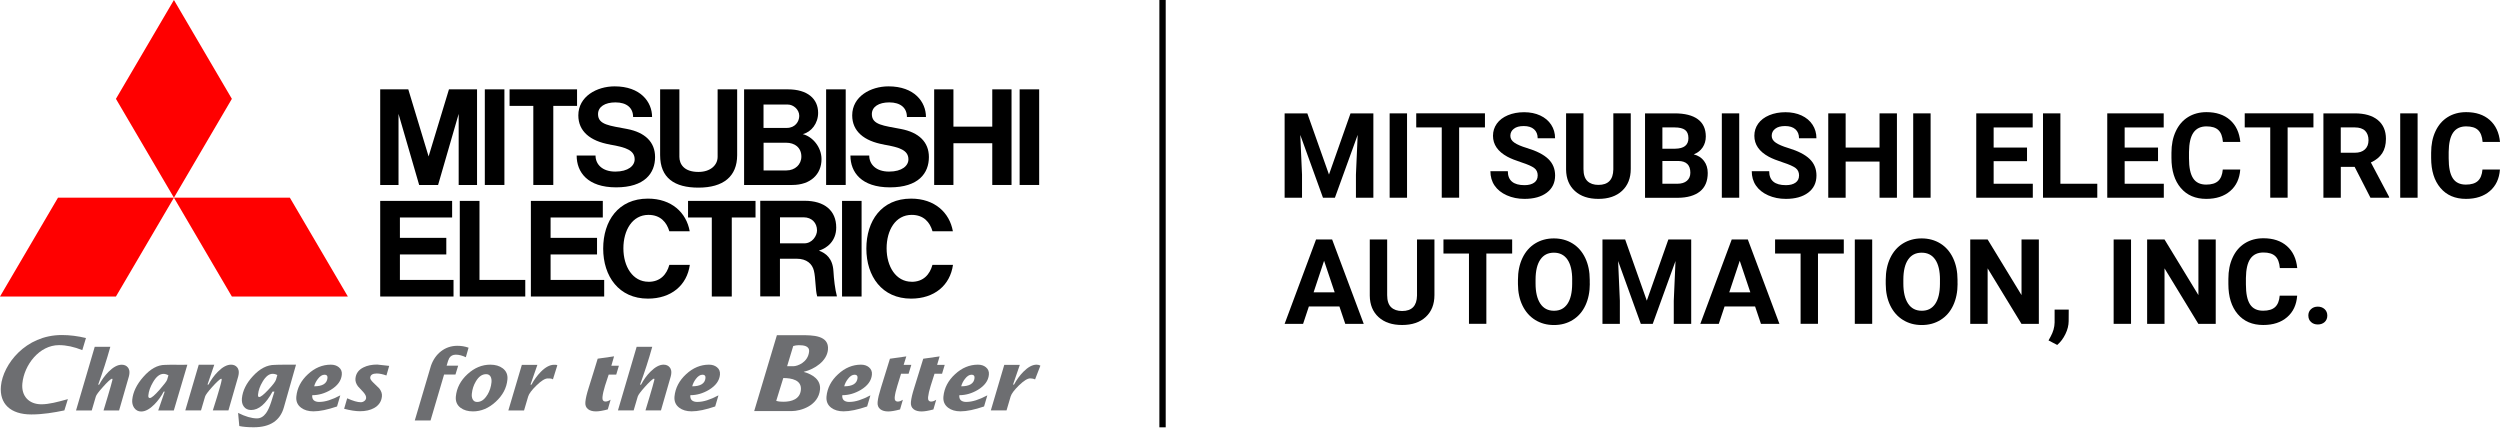
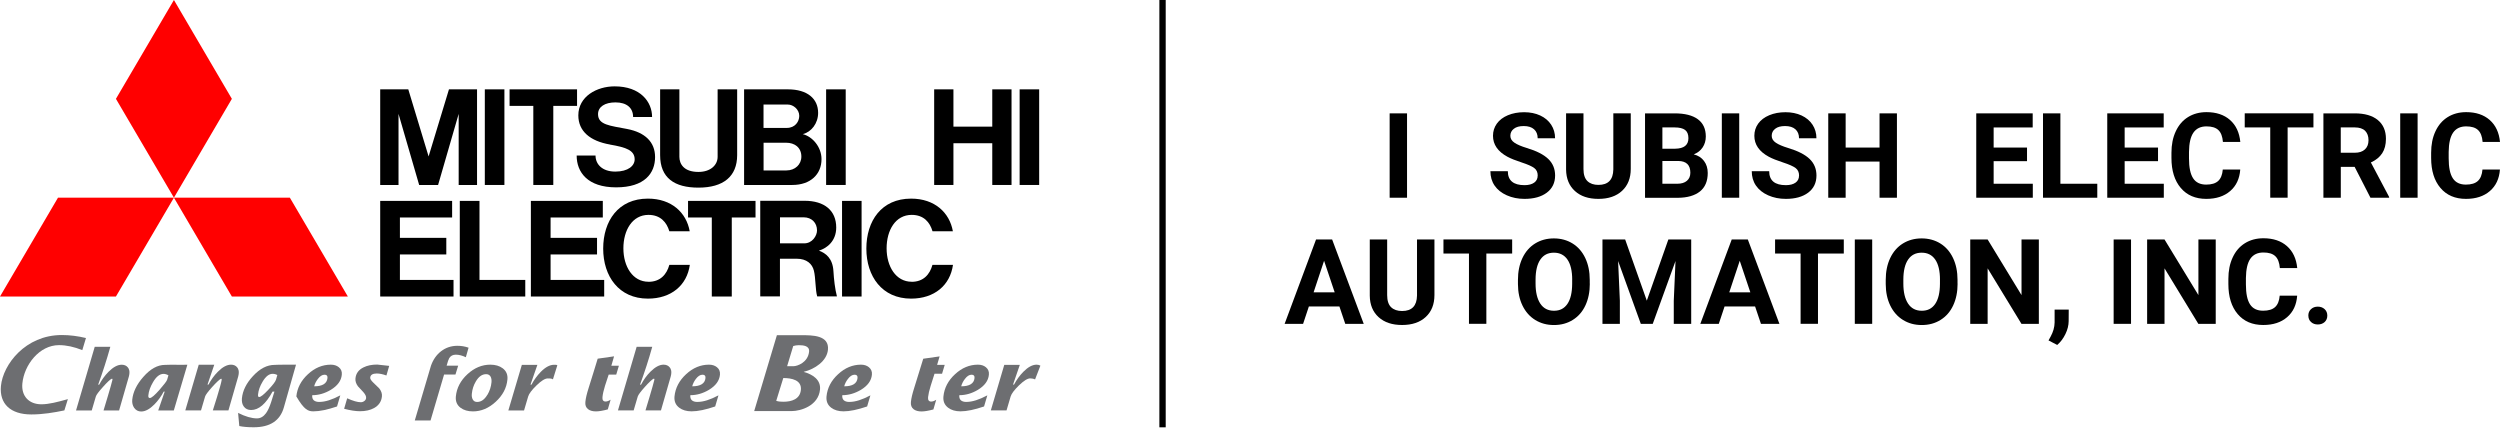
<svg xmlns="http://www.w3.org/2000/svg" width="395" height="68" viewBox="0 0 395 68" fill="none">
  <path d="M27.892 57.626C27.121 57.608 26.445 57.652 26.068 57.652C24.893 57.652 23.754 58.284 22.649 59.546C21.596 60.739 21.018 61.94 20.895 63.15C20.851 63.641 20.948 64.062 21.193 64.43C21.465 64.816 21.833 65.018 22.307 65.018C22.956 65.018 23.657 64.641 24.394 63.895C24.972 63.308 25.463 62.633 25.867 61.87H26.025L24.999 64.851H27.463L29.602 57.626C29.207 57.626 28.708 57.652 27.892 57.635M26.402 60.011C26.323 60.239 25.928 60.756 25.218 61.572C24.446 62.449 23.938 62.887 23.675 62.887C23.491 62.887 23.412 62.747 23.438 62.475C23.499 61.8 23.754 61.098 24.183 60.371C24.692 59.502 25.244 59.073 25.84 59.073C26.095 59.073 26.349 59.152 26.612 59.301L26.402 60.011Z" fill="#6D6E71" />
  <path d="M45.052 57.617C44.307 57.609 43.386 57.652 43.386 57.652C42.194 57.652 41.054 58.24 39.967 59.424C38.923 60.546 38.336 61.73 38.221 62.949C38.178 63.466 38.274 63.895 38.52 64.229C38.783 64.597 39.169 64.781 39.677 64.781C40.878 64.781 42.01 63.817 43.062 61.87H43.36C43.184 62.422 43.018 62.975 42.843 63.527C42.588 64.308 42.316 64.895 42.027 65.29C41.624 65.833 41.15 66.105 40.598 66.105C39.765 66.105 38.765 65.816 37.617 65.237L37.809 67.315C38.423 67.447 39.186 67.508 40.089 67.508C42.676 67.508 44.263 66.456 44.85 64.369L46.771 57.617C46.403 57.617 45.815 57.626 45.061 57.617M43.597 60.011C43.509 60.3 43.114 60.818 42.404 61.572C41.676 62.352 41.194 62.729 40.949 62.729C40.8 62.729 40.738 62.589 40.773 62.317C40.834 61.677 41.071 61.002 41.492 60.3C41.983 59.476 42.509 59.064 43.071 59.064C43.334 59.064 43.588 59.126 43.816 59.257L43.605 60.002L43.597 60.011Z" fill="#6D6E71" />
-   <path d="M50.489 63.51C49.656 63.51 49.27 63.15 49.331 62.44C50.34 62.44 51.322 62.159 52.26 61.598C53.33 60.949 53.917 60.16 54.005 59.204C54.057 58.713 53.9 58.319 53.531 58.021C53.198 57.749 52.777 57.617 52.269 57.617C50.953 57.617 49.743 58.117 48.656 59.125C47.569 60.125 46.955 61.3 46.823 62.633C46.744 63.396 46.999 63.992 47.577 64.422C48.077 64.799 48.726 64.992 49.524 64.992C50.524 64.992 51.76 64.728 53.251 64.22L53.768 62.466C52.462 63.159 51.374 63.501 50.48 63.501M49.638 61.037C49.752 60.616 49.945 60.23 50.225 59.871C50.559 59.432 50.909 59.204 51.278 59.204C51.62 59.204 51.778 59.38 51.742 59.73C51.655 60.599 50.953 61.037 49.638 61.037Z" fill="#6D6E71" />
+   <path d="M50.489 63.51C49.656 63.51 49.27 63.15 49.331 62.44C50.34 62.44 51.322 62.159 52.26 61.598C53.33 60.949 53.917 60.16 54.005 59.204C54.057 58.713 53.9 58.319 53.531 58.021C53.198 57.749 52.777 57.617 52.269 57.617C50.953 57.617 49.743 58.117 48.656 59.125C47.569 60.125 46.955 61.3 46.823 62.633C48.077 64.799 48.726 64.992 49.524 64.992C50.524 64.992 51.76 64.728 53.251 64.22L53.768 62.466C52.462 63.159 51.374 63.501 50.48 63.501M49.638 61.037C49.752 60.616 49.945 60.23 50.225 59.871C50.559 59.432 50.909 59.204 51.278 59.204C51.62 59.204 51.778 59.38 51.742 59.73C51.655 60.599 50.953 61.037 49.638 61.037Z" fill="#6D6E71" />
  <path d="M61.493 57.81L61.055 59.327C60.476 59.117 59.967 59.011 59.529 59.011C58.88 59.011 58.529 59.231 58.494 59.66C58.468 59.862 58.635 60.116 58.968 60.441C59.511 60.949 59.827 61.256 59.915 61.361C60.239 61.773 60.388 62.194 60.344 62.624C60.265 63.448 59.844 64.062 59.099 64.474C58.494 64.807 57.749 64.974 56.872 64.974C56.188 64.974 55.355 64.843 54.373 64.588L54.855 62.931C55.767 63.343 56.486 63.553 57.004 63.553C57.205 63.553 57.389 63.492 57.565 63.361C57.731 63.238 57.828 63.08 57.845 62.887C57.872 62.624 57.731 62.326 57.425 61.975C57.135 61.668 56.846 61.353 56.556 61.037C56.249 60.625 56.118 60.204 56.162 59.783C56.241 59.003 56.662 58.424 57.433 58.047C58.029 57.749 58.748 57.6 59.59 57.6C59.713 57.6 60.353 57.67 61.511 57.81" fill="#6D6E71" />
  <path d="M74.032 54.943L73.602 56.442C73.032 56.171 72.506 56.039 72.024 56.039C71.542 56.039 71.208 56.223 70.981 56.583C70.875 56.758 70.735 57.153 70.568 57.775H72.392L71.963 59.178H70.165L68.025 66.438H65.535L68.096 57.775C68.438 56.811 68.972 56.048 69.692 55.495C70.437 54.925 71.296 54.636 72.269 54.636C72.901 54.636 73.488 54.741 74.032 54.934" fill="#6D6E71" />
  <path d="M79.424 58.187C78.916 57.81 78.267 57.617 77.469 57.617C76.154 57.617 74.953 58.117 73.856 59.125C72.769 60.125 72.155 61.3 72.024 62.642C71.954 63.404 72.199 64.001 72.769 64.43C73.278 64.807 73.927 65 74.725 65C76.022 65 77.232 64.492 78.328 63.475C79.433 62.457 80.047 61.291 80.17 59.976C80.249 59.213 79.994 58.617 79.424 58.187ZM76.996 62.387C76.548 63.141 76.005 63.51 75.382 63.51C75.058 63.51 74.821 63.369 74.681 63.089C74.558 62.861 74.514 62.563 74.549 62.212C74.619 61.502 74.83 60.844 75.198 60.239C75.645 59.494 76.18 59.117 76.811 59.117C77.145 59.117 77.381 59.257 77.531 59.538C77.644 59.774 77.688 60.064 77.653 60.423C77.583 61.116 77.373 61.782 77.004 62.396" fill="#6D6E71" />
  <path d="M88.061 57.705L87.36 59.95C87.202 59.774 86.737 59.792 86.544 59.792C86.115 59.792 85.518 60.16 84.747 60.914C84.01 61.633 83.581 62.212 83.449 62.65L82.8 64.851H80.319L82.45 57.652H84.905L83.817 60.774H83.975C84.387 60.002 84.878 59.336 85.448 58.748C86.185 58.003 86.886 57.635 87.535 57.635C87.781 57.635 87.895 57.617 88.061 57.714" fill="#6D6E71" />
  <path d="M97.785 57.784L97.365 59.187H96.172C95.979 59.783 95.786 60.371 95.593 60.949C95.374 61.668 95.234 62.265 95.19 62.747C95.146 63.203 95.313 63.44 95.69 63.44C95.918 63.44 96.181 63.343 96.479 63.15L96.032 64.685C95.243 64.895 94.62 65 94.164 65C93.638 65 93.226 64.886 92.928 64.658C92.577 64.395 92.437 64.01 92.489 63.501C92.542 62.931 92.717 62.203 92.998 61.318C93.235 60.607 94.436 56.67 94.436 56.67L97.023 56.302L96.593 57.784H97.794H97.785Z" fill="#6D6E71" />
  <path d="M110.228 63.51C109.395 63.51 109.009 63.15 109.07 62.44C110.079 62.44 111.061 62.159 112.008 61.598C113.078 60.949 113.665 60.16 113.753 59.204C113.797 58.713 113.648 58.319 113.279 58.021C112.946 57.749 112.516 57.617 112.017 57.617C110.701 57.617 109.491 58.117 108.404 59.125C107.317 60.125 106.703 61.3 106.571 62.633C106.501 63.396 106.747 63.992 107.326 64.422C107.825 64.799 108.474 64.992 109.272 64.992C110.272 64.992 111.508 64.728 112.999 64.22L113.516 62.466C112.218 63.159 111.122 63.501 110.228 63.501M109.369 61.037C109.483 60.616 109.676 60.23 109.947 59.871C110.281 59.432 110.631 59.204 111 59.204C111.342 59.204 111.499 59.38 111.464 59.73C111.385 60.599 110.675 61.037 109.36 61.037" fill="#6D6E71" />
  <path d="M134.236 63.51C133.403 63.51 133.017 63.15 133.078 62.44C134.087 62.44 135.069 62.159 136.016 61.598C137.086 60.949 137.673 60.16 137.761 59.204C137.813 58.713 137.647 58.319 137.287 58.021C136.954 57.749 136.533 57.617 136.033 57.617C134.718 57.617 133.508 58.117 132.421 59.125C131.325 60.125 130.72 61.3 130.588 62.633C130.518 63.396 130.764 63.992 131.333 64.422C131.833 64.799 132.482 64.992 133.28 64.992C134.28 64.992 135.516 64.728 137.007 64.22L137.524 62.466C136.226 63.159 135.13 63.501 134.236 63.501M133.385 61.037C133.499 60.616 133.692 60.23 133.973 59.871C134.306 59.432 134.657 59.204 135.025 59.204C135.367 59.204 135.525 59.38 135.49 59.73C135.402 60.599 134.701 61.037 133.385 61.037Z" fill="#6D6E71" />
-   <path d="M143.986 57.652L143.557 59.055H142.364C142.171 59.643 141.97 60.37 141.777 60.958C141.549 61.677 141.417 62.273 141.365 62.756C141.321 63.212 141.487 63.448 141.864 63.448C142.092 63.448 142.347 63.352 142.654 63.159L142.206 64.693C141.417 64.904 140.795 65.009 140.339 65.009C139.821 65.009 139.409 64.895 139.102 64.667C138.76 64.404 138.611 64.018 138.664 63.51C138.716 62.94 138.892 62.212 139.172 61.326C139.4 60.616 140.61 56.679 140.61 56.679L143.197 56.311L142.776 57.652H143.986Z" fill="#6D6E71" />
  <path d="M149.265 57.652L148.844 59.055H147.652C147.459 59.643 147.231 60.37 147.047 60.958C146.819 61.677 146.687 62.273 146.634 62.756C146.591 63.212 146.757 63.448 147.134 63.448C147.362 63.448 147.625 63.352 147.923 63.159L147.476 64.693C146.687 64.904 146.064 65.009 145.609 65.009C145.082 65.009 144.67 64.895 144.363 64.667C144.021 64.404 143.872 64.018 143.925 63.51C143.978 62.94 144.153 62.212 144.434 61.326C144.662 60.616 145.872 56.679 145.872 56.679L148.458 56.311L148.064 57.652H149.265Z" fill="#6D6E71" />
  <path d="M152.728 63.51C151.895 63.51 151.51 63.15 151.571 62.44C152.579 62.44 153.561 62.159 154.5 61.598C155.569 60.949 156.157 60.16 156.245 59.204C156.297 58.713 156.131 58.319 155.771 58.021C155.438 57.749 155.017 57.617 154.508 57.617C153.193 57.617 151.983 58.117 150.896 59.125C149.808 60.125 149.195 61.3 149.063 62.633C148.984 63.396 149.239 63.992 149.809 64.422C150.308 64.799 150.957 64.992 151.755 64.992C152.746 64.992 153.991 64.728 155.482 64.22L155.999 62.466C154.693 63.159 153.605 63.501 152.711 63.501M151.869 61.037C151.983 60.616 152.176 60.23 152.457 59.871C152.79 59.432 153.141 59.204 153.509 59.204C153.851 59.204 154.009 59.38 153.974 59.73C153.895 60.599 153.184 61.037 151.869 61.037Z" fill="#6D6E71" />
  <path d="M0.149 60.976C-0.123 63.799 1.666 65.483 4.945 65.483C6.778 65.483 8.532 65.184 10.171 64.843C10.233 64.632 10.575 63.527 10.724 63.062C10.575 63.098 10.434 63.141 10.434 63.141C9.172 63.492 7.742 63.878 6.541 63.878C4.551 63.878 3.341 62.554 3.534 60.581C3.814 57.661 6.208 54.531 9.321 54.531C10.487 54.531 11.723 54.803 13.004 55.32C13.1 54.995 13.477 53.759 13.582 53.408C12.311 53.102 11.031 52.935 9.768 52.935C3.998 52.935 0.473 57.608 0.149 60.984" fill="#6D6E71" />
  <path d="M119.163 64.948H125.117C126.493 64.948 129.317 64.115 129.562 61.546C129.711 59.985 128.379 59.143 127.011 58.775V58.74C128.721 58.328 130.641 57.056 130.816 55.267C131.044 52.944 128.344 52.961 126.599 52.961H122.749L119.163 64.948ZM125.336 54.671C125.581 54.592 125.915 54.54 126.195 54.54C126.949 54.54 127.923 54.636 127.835 55.557C127.668 57.249 126.002 57.863 125.345 57.863H124.363L125.327 54.68L125.336 54.671ZM123.758 59.731C125.09 59.731 126.695 60.046 126.537 61.616C126.397 63.054 125.09 63.475 123.793 63.475C123.389 63.475 123.012 63.457 122.644 63.334L123.758 59.731Z" fill="#6D6E71" />
  <path d="M164.382 57.775L163.54 59.95C163.347 59.836 162.961 59.783 162.777 59.783C162.347 59.783 161.751 60.16 160.98 60.905C160.252 61.624 159.813 62.203 159.682 62.642L159.033 64.843H156.551L158.673 57.652H161.129L160.059 60.765H160.217C160.629 59.993 161.12 59.318 161.69 58.74C162.426 57.994 163.128 57.617 163.777 57.617C164.022 57.617 164.224 57.67 164.39 57.775" fill="#6D6E71" />
  <path d="M36.091 64.843H33.627C33.627 64.843 34.907 60.879 35.021 60.055C35.021 60.055 35.074 59.792 34.898 59.853C34.723 59.915 34.179 60.414 33.513 61.151C32.855 61.896 32.487 62.387 32.408 62.642L31.759 64.843H29.278L31.4 57.626H33.855L32.785 60.765H32.943C33.355 59.993 33.837 59.318 34.416 58.74C35.153 57.994 35.854 57.617 36.503 57.617C36.915 57.617 37.248 57.758 37.476 58.047C37.634 58.24 37.862 58.634 37.634 59.494L36.091 64.851V64.843Z" fill="#6D6E71" />
  <path d="M16.362 64.843C16.362 64.843 17.598 60.8 17.756 60.055C17.756 60.055 17.844 59.766 17.633 59.853C17.423 59.932 16.905 60.414 16.248 61.16C15.582 61.896 15.213 62.396 15.143 62.65L14.494 64.851H12.013L14.968 54.794H17.432C16.879 56.793 16.23 58.792 15.511 60.774H15.669C16.081 60.002 16.572 59.327 17.142 58.748C17.888 58.003 18.58 57.626 19.229 57.626C19.641 57.626 19.974 57.766 20.203 58.056C20.36 58.249 20.588 58.643 20.36 59.494L18.817 64.851H16.353L16.362 64.843Z" fill="#6D6E71" />
  <path d="M101.985 64.843C101.985 64.843 103.222 60.791 103.38 60.046C103.38 60.046 103.467 59.766 103.257 59.844C103.055 59.923 102.529 60.414 101.872 61.151C101.214 61.888 100.846 62.387 100.767 62.642L100.118 64.843H97.636L100.591 54.794H103.055C102.503 56.793 101.854 58.783 101.126 60.774H101.284C101.696 60.002 102.178 59.318 102.757 58.74C103.502 57.994 104.195 57.617 104.844 57.617C105.256 57.617 105.589 57.758 105.817 58.047C105.975 58.24 106.203 58.635 105.975 59.485L104.432 64.843H101.968H101.985Z" fill="#6D6E71" />
  <path d="M18.317 46.85H0L9.163 31.233H27.48L18.317 46.85Z" fill="#FF0000" />
  <path d="M36.635 46.85H54.961L45.798 31.233H27.48L36.635 46.85Z" fill="#FF0000" />
  <path d="M36.635 15.617L27.48 0L18.317 15.617L27.48 31.233L36.635 15.617Z" fill="#FF0000" />
  <path d="M63.185 40.203H70.516V37.581H63.185V34.363H71.436V31.742H63.185H60.072V34.363V44.228V46.85H63.185H71.656V44.228H63.185V40.203Z" fill="black" />
  <path d="M62.966 17.993L66.228 29.225H66.359H69.086H69.218L72.471 17.993V29.225H75.373V14.117H73.786H72.427H70.936L67.719 24.718L64.509 14.117H63.019H61.651H60.072V29.225H62.966V17.993Z" fill="black" />
  <path d="M133.622 14.117H130.527V29.225H133.622V14.117Z" fill="black" />
  <path d="M136.13 31.742H133.043V46.85H136.13V31.742Z" fill="black" />
  <path d="M164.189 14.117H161.102V29.225H164.189V14.117Z" fill="black" />
  <path d="M79.696 14.117H76.601V29.225H79.696V14.117Z" fill="black" />
  <path d="M156.779 20.009H150.642V14.117H147.599V29.225H150.642V22.631H156.779V29.225H159.822V14.117H156.779V20.009Z" fill="black" />
  <path d="M84.264 29.225H87.421V16.73H91.174V14.117H87.421H84.264H80.512V16.73H84.264V29.225Z" fill="black" />
  <path d="M112.464 46.85H115.62V34.363H119.373V31.742H115.62H112.464H108.711V34.363H112.464V46.85Z" fill="black" />
  <path d="M110.351 29.646C114.288 29.646 116.471 27.884 116.471 24.508V14.117H113.385V24.779C113.385 26.077 112.271 27.165 110.351 27.165C108.027 27.165 107.343 25.884 107.343 24.779V14.117H104.3V24.508C104.3 28.138 106.589 29.646 110.351 29.646Z" fill="black" />
  <path d="M86.992 40.203H94.331V37.581H86.992V34.363H95.243V31.742H86.992H83.879V34.363V44.228V46.85H86.992H95.462V44.228H86.992V40.203Z" fill="black" />
  <path d="M124.494 16.52C125.336 16.52 126.283 17.291 126.283 18.308C126.283 19.212 125.625 20.211 124.319 20.211H120.636V16.52H124.494ZM124.266 26.937H120.645V22.552H124.231C125.52 22.552 126.616 23.28 126.616 24.744C126.616 25.981 125.625 26.928 124.266 26.928M120.759 29.225H125.187C128.072 29.225 129.799 27.524 129.799 25.148C129.799 23.227 128.378 21.579 126.835 21.193C128.186 20.86 129.264 19.501 129.264 17.835C129.264 15.608 127.589 14.117 124.485 14.117H117.567V29.225H120.759Z" fill="black" />
  <path d="M123.24 38.45V34.337H126.984C128.247 34.337 129.089 35.205 129.089 36.407C129.089 37.248 128.343 38.45 127.072 38.45H123.24ZM129.396 39.598C130.711 39.204 132.123 38.046 132.123 35.95C132.123 33.267 130.272 31.724 127.125 31.724H120.119V46.832H123.231V40.878H125.871C127.467 40.878 128.335 41.694 128.598 42.772C128.887 43.956 128.808 45.727 129.115 46.832H132.237C131.93 45.675 131.754 44.105 131.684 42.86C131.57 40.817 130.483 40.002 129.387 39.598" fill="black" />
  <path d="M75.759 31.742H72.646V44.228V46.85H75.759H82.993V44.228H75.759V31.742Z" fill="black" />
  <path d="M96.365 22.842C98.855 23.271 100.276 23.718 100.276 25.183C100.276 26.174 99.276 27.112 97.216 27.112C95.155 27.112 94.094 25.954 94.094 24.578H91.113C91.113 27.208 92.84 29.602 97.347 29.602C101.854 29.602 103.502 27.366 103.502 24.815C103.502 22.438 101.915 20.921 99.083 20.378C96.365 19.852 94.489 19.738 94.489 18.037C94.489 16.87 95.576 16.178 97.242 16.178C99.013 16.178 100.03 17.037 100.03 18.484H103.029C103.029 16.099 101.196 13.644 97.11 13.644C94.296 13.644 91.376 15.239 91.376 18.23C91.376 20.737 93.243 22.289 96.365 22.833" fill="black" />
-   <path d="M139.628 22.842C142.119 23.271 143.53 23.718 143.53 25.183C143.53 26.174 142.539 27.112 140.47 27.112C138.401 27.112 137.34 25.954 137.34 24.578H134.367C134.367 27.208 136.095 29.602 140.61 29.602C145.126 29.602 146.766 27.366 146.766 24.815C146.766 22.438 145.179 20.921 142.347 20.378C139.62 19.852 137.752 19.738 137.752 18.037C137.752 16.87 138.839 16.178 140.505 16.178C142.276 16.178 143.294 17.037 143.294 18.484H146.301C146.301 16.099 144.469 13.644 140.382 13.644C137.568 13.644 134.648 15.239 134.648 18.23C134.648 20.737 136.524 22.289 139.637 22.833" fill="black" />
  <path d="M102.459 44.517C99.96 44.517 98.496 42.106 98.496 39.239C98.496 36.371 99.907 33.951 102.459 33.951C104.353 33.951 105.335 35.117 105.756 36.538H108.974C108.448 33.583 106.098 31.382 102.371 31.382C97.68 31.382 95.304 34.916 95.304 39.282C95.304 43.649 97.777 47.183 102.371 47.183C106.054 47.183 108.536 45.078 108.992 41.852H105.756C105.335 43.369 104.327 44.526 102.459 44.526" fill="black" />
  <path d="M144.048 44.517C141.549 44.517 140.084 42.106 140.084 39.239C140.084 36.371 141.487 33.951 144.048 33.951C145.95 33.951 146.924 35.117 147.336 36.538H150.554C150.028 33.583 147.678 31.382 143.951 31.382C139.26 31.382 136.884 34.916 136.884 39.282C136.884 43.649 139.357 47.183 143.951 47.183C147.634 47.183 150.115 45.078 150.571 41.852H147.327C146.906 43.369 145.898 44.526 144.039 44.526" fill="black" />
  <path d="M183.681 67.517V0" stroke="black" stroke-miterlimit="10" />
-   <path d="M206.557 17.912L209.979 27.579L213.383 17.912H216.992V31.241H214.238V27.597L214.514 21.31L210.916 31.241H209.03L205.444 21.316L205.719 27.597V31.241H202.971V17.912H206.557Z" fill="black" />
  <path d="M222.312 31.241H219.564V17.912H222.312V31.241Z" fill="black" />
-   <path d="M234.628 20.132H230.544V31.235H227.796V20.132H223.765V17.906H234.622V20.132H234.628Z" fill="black" />
  <path d="M242.959 27.743C242.959 27.222 242.778 26.823 242.408 26.548C242.039 26.273 241.383 25.98 240.428 25.669C239.473 25.359 238.723 25.06 238.166 24.761C236.655 23.941 235.893 22.839 235.893 21.456C235.893 20.736 236.098 20.091 236.503 19.529C236.907 18.966 237.493 18.521 238.249 18.205C239.01 17.888 239.86 17.73 240.809 17.73C241.758 17.73 242.608 17.9 243.352 18.246C244.096 18.591 244.676 19.078 245.086 19.705C245.496 20.332 245.701 21.046 245.701 21.849H242.953C242.953 21.24 242.76 20.765 242.379 20.425C241.998 20.085 241.453 19.916 240.756 19.916C240.059 19.916 239.561 20.056 239.192 20.343C238.817 20.625 238.635 21 238.635 21.462C238.635 21.896 238.852 22.259 239.291 22.552C239.725 22.845 240.369 23.12 241.219 23.378C242.783 23.847 243.92 24.433 244.635 25.124C245.35 25.816 245.707 26.689 245.707 27.726C245.707 28.88 245.268 29.782 244.4 30.438C243.527 31.095 242.35 31.423 240.873 31.423C239.848 31.423 238.916 31.235 238.073 30.86C237.229 30.485 236.59 29.97 236.145 29.319C235.7 28.669 235.483 27.907 235.483 27.046H238.237C238.237 28.517 239.116 29.255 240.873 29.255C241.524 29.255 242.033 29.12 242.403 28.856C242.772 28.593 242.953 28.218 242.953 27.743H242.959Z" fill="black" />
  <path d="M257.659 17.912V26.689C257.659 28.147 257.202 29.302 256.288 30.151C255.374 31.001 254.126 31.423 252.55 31.423C250.974 31.423 249.756 31.012 248.842 30.186C247.928 29.36 247.459 28.229 247.441 26.788V17.906H250.189V26.706C250.189 27.579 250.4 28.218 250.816 28.616C251.232 29.015 251.812 29.214 252.55 29.214C254.091 29.214 254.876 28.399 254.906 26.776V17.906H257.659V17.912Z" fill="black" />
  <path d="M259.915 31.241V17.912H264.585C266.202 17.912 267.426 18.222 268.264 18.843C269.102 19.464 269.518 20.373 269.518 21.568C269.518 22.218 269.348 22.798 269.014 23.296C268.68 23.794 268.211 24.157 267.614 24.392C268.299 24.562 268.838 24.907 269.231 25.429C269.623 25.95 269.823 26.583 269.823 27.333C269.823 28.616 269.412 29.583 268.598 30.245C267.778 30.901 266.612 31.241 265.1 31.253H259.921V31.241H259.915ZM262.657 23.495H264.69C266.073 23.472 266.77 22.921 266.77 21.837C266.77 21.234 266.594 20.8 266.243 20.531C265.891 20.267 265.34 20.132 264.579 20.132H262.657V23.49V23.495ZM262.657 25.435V29.032H265.012C265.657 29.032 266.167 28.88 266.53 28.569C266.893 28.259 267.075 27.837 267.075 27.292C267.075 26.073 266.442 25.452 265.182 25.435H262.657Z" fill="black" />
  <path d="M274.797 31.241H272.049V17.912H274.797V31.241Z" fill="black" />
  <path d="M284.253 27.743C284.253 27.222 284.072 26.823 283.703 26.548C283.333 26.273 282.677 25.98 281.722 25.669C280.767 25.359 280.017 25.06 279.461 24.761C277.949 23.941 277.187 22.839 277.187 21.456C277.187 20.736 277.392 20.091 277.797 19.529C278.201 18.966 278.787 18.521 279.543 18.205C280.304 17.888 281.154 17.73 282.103 17.73C283.052 17.73 283.902 17.9 284.646 18.246C285.39 18.591 285.97 19.078 286.38 19.705C286.79 20.332 286.995 21.046 286.995 21.849H284.247C284.247 21.24 284.054 20.765 283.673 20.425C283.292 20.085 282.748 19.916 282.05 19.916C281.353 19.916 280.855 20.056 280.486 20.343C280.111 20.625 279.929 21 279.929 21.462C279.929 21.896 280.146 22.259 280.586 22.552C281.019 22.845 281.664 23.12 282.513 23.378C284.078 23.847 285.214 24.433 285.929 25.124C286.644 25.816 287.001 26.689 287.001 27.726C287.001 28.88 286.562 29.782 285.695 30.438C284.822 31.095 283.644 31.423 282.168 31.423C281.142 31.423 280.211 31.235 279.367 30.86C278.523 30.485 277.885 29.97 277.439 29.319C276.994 28.669 276.777 27.907 276.777 27.046H279.531C279.531 28.517 280.41 29.255 282.168 29.255C282.818 29.255 283.328 29.12 283.697 28.856C284.066 28.593 284.247 28.218 284.247 27.743H284.253Z" fill="black" />
  <path d="M299.715 31.241H296.967V25.529H291.612V31.241H288.864V17.912H291.612V23.314H296.967V17.912H299.715V31.241Z" fill="black" />
-   <path d="M305.035 31.241H302.287V17.912H305.035V31.241Z" fill="black" />
  <path d="M320.269 25.464H314.995V29.032H321.183V31.241H312.248V17.912H321.165V20.138H314.995V23.314H320.269V25.464Z" fill="black" />
  <path d="M325.542 29.032H331.371V31.241H322.794V17.912H325.542V29.032Z" fill="black" />
  <path d="M340.968 25.464H335.695V29.032H341.882V31.241H332.947V17.912H341.865V20.138H335.695V23.314H340.968V25.464Z" fill="black" />
  <path d="M353.958 26.8C353.852 28.235 353.325 29.366 352.37 30.186C351.415 31.012 350.155 31.423 348.591 31.423C346.88 31.423 345.538 30.848 344.56 29.694C343.582 28.54 343.089 26.964 343.089 24.954V24.14C343.089 22.857 343.312 21.732 343.769 20.753C344.22 19.775 344.865 19.025 345.702 18.503C346.54 17.982 347.519 17.718 348.626 17.718C350.161 17.718 351.403 18.128 352.341 18.955C353.278 19.781 353.823 20.935 353.969 22.423H351.222C351.151 21.562 350.917 20.941 350.501 20.548C350.085 20.156 349.464 19.968 348.62 19.968C347.706 19.968 347.021 20.296 346.564 20.953C346.107 21.609 345.878 22.628 345.861 24.005V25.013C345.861 26.454 346.077 27.503 346.517 28.171C346.95 28.839 347.642 29.167 348.579 29.167C349.429 29.167 350.062 28.974 350.478 28.587C350.894 28.2 351.134 27.602 351.198 26.788H353.946L353.958 26.8Z" fill="black" />
  <path d="M365.529 20.132H361.445V31.235H358.698V20.132H354.667V17.906H365.523V20.132H365.529Z" fill="black" />
  <path d="M372.033 26.36H369.847V31.241H367.099V17.912H372.05C373.626 17.912 374.839 18.263 375.695 18.966C376.55 19.669 376.978 20.66 376.978 21.943C376.978 22.851 376.779 23.613 376.386 24.216C375.993 24.82 375.396 25.306 374.599 25.669L377.482 31.118V31.247H374.535L372.033 26.366V26.36ZM369.841 24.134H372.056C372.748 24.134 373.281 23.958 373.656 23.607C374.037 23.255 374.224 22.775 374.224 22.154C374.224 21.533 374.048 21.029 373.691 20.671C373.333 20.314 372.789 20.132 372.05 20.132H369.841V24.134Z" fill="black" />
  <path d="M381.981 31.241H379.234V17.912H381.981V31.241Z" fill="black" />
  <path d="M394.988 26.8C394.883 28.235 394.355 29.366 393.4 30.186C392.445 31.012 391.186 31.423 389.621 31.423C387.911 31.423 386.569 30.848 385.59 29.694C384.612 28.54 384.12 26.964 384.12 24.954V24.14C384.12 22.857 384.342 21.732 384.799 20.753C385.251 19.775 385.895 19.025 386.733 18.503C387.571 17.982 388.549 17.718 389.657 17.718C391.192 17.718 392.434 18.128 393.371 18.955C394.309 19.781 394.853 20.935 395 22.423H392.252C392.182 21.562 391.947 20.941 391.531 20.548C391.115 20.156 390.494 19.968 389.651 19.968C388.737 19.968 388.051 20.296 387.594 20.953C387.137 21.609 386.909 22.628 386.891 24.005V25.013C386.891 26.454 387.108 27.503 387.547 28.171C387.981 28.839 388.672 29.167 389.61 29.167C390.459 29.167 391.092 28.974 391.508 28.587C391.924 28.2 392.164 27.602 392.229 26.788H394.977L394.988 26.8Z" fill="black" />
  <path d="M210.477 37.838H207.934L202.971 51.167H205.889L206.803 48.419H211.625L212.551 51.167H215.469L210.477 37.838ZM207.547 46.193L209.205 41.201L210.881 46.193H207.547Z" fill="black" />
  <path d="M226.642 37.838V46.615C226.642 48.074 226.185 49.228 225.271 50.078C224.357 50.927 223.109 51.349 221.533 51.349C219.957 51.349 218.738 50.939 217.824 50.113C216.91 49.287 216.441 48.156 216.424 46.715V37.832H219.172V46.633C219.172 47.506 219.382 48.144 219.798 48.543C220.214 48.941 220.794 49.14 221.533 49.14C223.074 49.14 223.859 48.326 223.888 46.703V37.832H226.642V37.838Z" fill="black" />
  <path d="M238.928 40.059H234.844V51.162H232.097V40.059H228.066V37.832H238.922V40.059H238.928Z" fill="black" />
  <path d="M251.191 44.805C251.191 46.117 250.957 47.265 250.494 48.255C250.031 49.246 249.369 50.007 248.502 50.546C247.64 51.085 246.65 51.355 245.531 51.355C244.412 51.355 243.44 51.091 242.572 50.558C241.705 50.025 241.037 49.269 240.557 48.285C240.076 47.3 239.842 46.164 239.836 44.887V44.23C239.836 42.918 240.071 41.764 240.545 40.768C241.02 39.772 241.688 39.004 242.549 38.471C243.41 37.938 244.4 37.668 245.508 37.668C246.615 37.668 247.605 37.938 248.467 38.471C249.328 39.004 249.996 39.772 250.47 40.768C250.945 41.764 251.179 42.918 251.179 44.224V44.822L251.191 44.805ZM248.408 44.201C248.408 42.801 248.156 41.74 247.658 41.014C247.16 40.287 246.445 39.924 245.514 39.924C244.582 39.924 243.879 40.281 243.381 41.002C242.883 41.717 242.625 42.772 242.619 44.154V44.805C242.619 46.164 242.871 47.218 243.369 47.974C243.867 48.724 244.588 49.099 245.531 49.099C246.474 49.099 247.16 48.736 247.652 48.015C248.144 47.295 248.396 46.24 248.402 44.851V44.201H248.408Z" fill="black" />
  <path d="M256.775 37.838L260.196 47.505L263.6 37.838H267.21V51.167H264.456V47.523L264.731 41.236L261.134 51.167H259.247L255.661 41.242L255.937 47.523V51.167H253.189V37.838H256.775Z" fill="black" />
  <path d="M277.299 48.419H272.483L271.569 51.167H268.651L273.613 37.838H276.156L281.148 51.167H278.23L277.304 48.419H277.299ZM273.221 46.193H276.555L274.879 41.201L273.221 46.193Z" fill="black" />
  <path d="M291.325 40.059H287.241V51.162H284.494V40.059H280.463V37.832H291.319V40.059H291.325Z" fill="black" />
  <path d="M295.807 51.167H293.059V37.838H295.807V51.167Z" fill="black" />
  <path d="M309.3 44.805C309.3 46.117 309.066 47.265 308.603 48.255C308.14 49.246 307.478 50.007 306.611 50.546C305.75 51.085 304.76 51.355 303.641 51.355C302.522 51.355 301.549 51.091 300.682 50.558C299.815 50.025 299.147 49.269 298.666 48.285C298.186 47.3 297.952 46.164 297.946 44.887V44.23C297.946 42.918 298.18 41.764 298.655 40.768C299.129 39.772 299.797 39.004 300.658 38.471C301.52 37.938 302.51 37.668 303.617 37.668C304.725 37.668 305.715 37.938 306.576 38.471C307.437 39.004 308.105 39.772 308.58 40.768C309.054 41.764 309.289 42.918 309.289 44.224V44.822L309.3 44.805ZM306.517 44.201C306.517 42.801 306.266 41.74 305.767 41.014C305.269 40.287 304.555 39.924 303.623 39.924C302.692 39.924 301.988 40.281 301.49 41.002C300.992 41.717 300.735 42.772 300.729 44.154V44.805C300.729 46.164 300.981 47.218 301.479 47.974C301.977 48.724 302.697 49.099 303.641 49.099C304.584 49.099 305.269 48.736 305.762 48.015C306.254 47.295 306.506 46.24 306.512 44.851V44.201H306.517Z" fill="black" />
  <path d="M322.138 51.167H319.39L314.046 42.397V51.167H311.298V37.838H314.046L319.401 46.627V37.838H322.138V51.167Z" fill="black" />
  <path d="M325.049 54.507L323.667 53.786L323.995 53.189C324.405 52.445 324.616 51.701 324.628 50.962V48.912H326.86L326.848 50.74C326.842 51.419 326.672 52.099 326.333 52.79C325.999 53.482 325.565 54.05 325.044 54.501H325.049V54.507Z" fill="black" />
  <path d="M336.703 51.167H333.955V37.838H336.703V51.167Z" fill="black" />
  <path d="M350.085 51.167H347.337L341.994 42.397V51.167H339.246V37.838H341.994L347.349 46.627V37.838H350.085V51.167Z" fill="black" />
  <path d="M362.951 46.726C362.846 48.162 362.319 49.292 361.364 50.113C360.409 50.939 359.149 51.349 357.585 51.349C355.874 51.349 354.532 50.775 353.554 49.621C352.575 48.466 352.083 46.89 352.083 44.881V44.066C352.083 42.783 352.306 41.658 352.763 40.68C353.214 39.701 353.858 38.951 354.696 38.43C355.534 37.908 356.512 37.645 357.62 37.645C359.155 37.645 360.397 38.055 361.334 38.881C362.272 39.707 362.817 40.861 362.963 42.35H360.215C360.145 41.488 359.911 40.867 359.495 40.475C359.079 40.082 358.458 39.895 357.614 39.895C356.7 39.895 356.014 40.223 355.557 40.879C355.1 41.535 354.872 42.555 354.854 43.932V44.939C354.854 46.381 355.071 47.429 355.51 48.097C355.944 48.765 356.635 49.093 357.573 49.093C358.422 49.093 359.055 48.9 359.471 48.513C359.887 48.127 360.127 47.529 360.192 46.715H362.94L362.951 46.726Z" fill="black" />
  <path d="M364.715 49.867C364.715 49.445 364.855 49.105 365.143 48.841C365.43 48.578 365.781 48.449 366.209 48.449C366.637 48.449 367 48.578 367.287 48.841C367.574 49.105 367.715 49.445 367.715 49.867C367.715 50.289 367.574 50.617 367.293 50.88C367.012 51.138 366.654 51.267 366.215 51.267C365.775 51.267 365.424 51.138 365.143 50.88C364.861 50.623 364.721 50.283 364.721 49.867H364.715Z" fill="black" />
</svg>